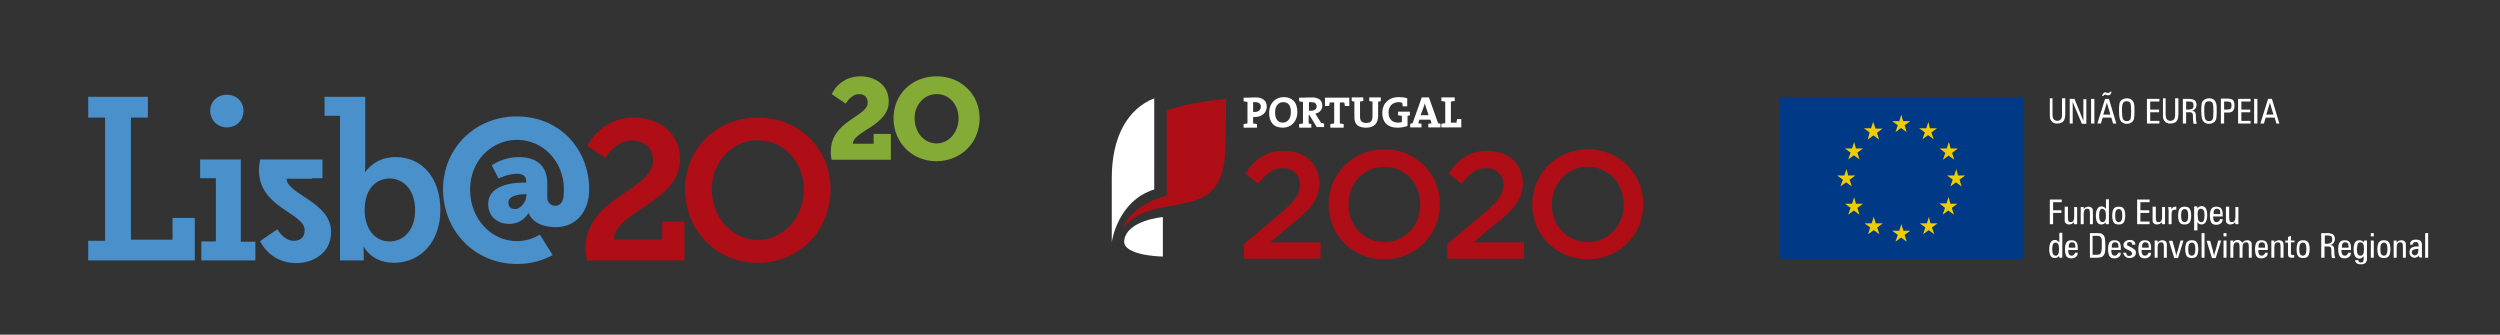
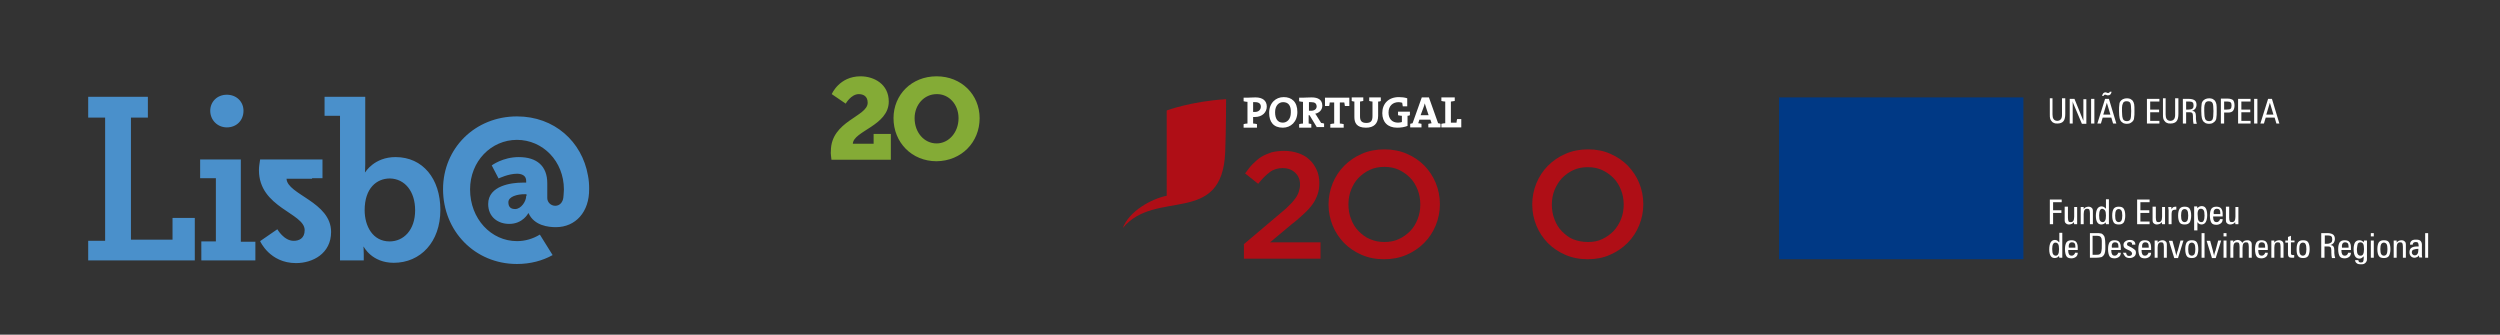
<svg xmlns="http://www.w3.org/2000/svg" version="1.1" id="Layer_1" x="0px" y="0px" viewBox="0 0 841.9 112.7" style="enable-background:new 0 0 841.9 112.7;" xml:space="preserve">
  <rect x="0" y="0" width="841.9" height="112.7" fill="#333333" stroke="none" />
  <style type="text/css">
	.st0{fill:#AF0E16;}
	.st1{fill:#84AB36;}
	.st2{fill:#4A90CB;}
	.st3{fill:#003985;}
	.st4{fill:#F0CD00;}
	.st5{fill:#FFFFFF;}
</style>
  <g>
-     <path class="st0" d="M279.7,63.7c0-13.5-10.5-24.1-24.5-24.1c-14,0-24.5,10.6-24.5,24.1c0,13.9,10.5,24.8,24.5,24.8   C269.2,88.5,279.7,77.6,279.7,63.7 M270.7,63.7c0,9.7-7,17.1-15.5,17.1c-8.5,0-15.5-7.4-15.5-17.1c0-9.3,7-16.5,15.5-16.5   C263.7,47.2,270.7,54.4,270.7,63.7 M229,53.6c0-8.9-7.1-14-15.5-14c-11.3,0-15.7,9.5-15.7,9.5l6,4.1c0,0,3.4-5.9,8.9-5.9   c4,0,7.2,2.3,7.2,6.7c0,10.2-22.7,12.5-22.7,29.5c0,1.3,0.2,2.7,0.5,4.2h32.8v-13h-7.5v6h-16.3C207,71,229,68.2,229,53.6" />
    <path class="st1" d="M329.9,39.8c0-7.9-6.1-14.1-14.5-14.1c-8.4,0-14.5,6.2-14.5,14.1c0,8.1,6.1,14.5,14.5,14.5   C323.8,54.2,329.9,47.9,329.9,39.8 M322.8,39.8c0,4.8-3.3,8.5-7.4,8.5c-4.1,0-7.4-3.6-7.4-8.5c0-4.6,3.3-8.1,7.4-8.1   C319.5,31.6,322.8,35.1,322.8,39.8 M280,53.8H300v-8.7h-5.8v3.3h-7c0.2-4.3,12.1-6.1,12.1-14.2c0-5.9-5-8.5-9.5-8.5   c-7.2,0-9.7,6-9.7,6l4.7,3.2c0,0,1.8-3.2,4.4-3.2c1.4,0,3,0.6,3,2.9c0,4.7-12.4,6.1-12.4,16.3C279.7,51.7,279.9,52.7,280,53.8" />
    <path class="st2" d="M198.4,63.6c0-1.6-0.1-3-0.4-4.5c-2-11.4-11.3-19.9-23.9-19.9c-14.2,0-24.9,10.8-24.9,24.5   c0,14.1,10.7,25.2,24.9,25.2c4.5,0,8.6-1.1,12-3l-4.3-6.9c-2.3,1.4-4.9,2.2-7.7,2.2c-8.7,0-15.8-7.5-15.8-17.4   c0-9.5,7.1-16.7,15.8-16.7c8.7,0,15.8,7.2,15.8,16.7c0,1-0.2,2.8-0.2,2.8c-0.2,1.5-1.2,2.7-2.7,2.7c-1.5,0-2.7-1.2-2.7-2.6v-5   c0-5.7-3.4-8.8-9.6-8.8c-5.4,0-9.1,2.8-9.1,2.8l2.3,4.4c0,0,3.3-1.6,6.2-1.6c1.6,0,3.1,0.6,3.1,2.4v0.6h-1.3   c-3.4,0-11.5,0.9-11.5,7.2c0,4.4,3.3,6.7,7.1,6.7c4.6,0,6.4-3.6,6.4-3.6h0.1c0,0,0,0,0,0c1.9,4.2,6.7,4.7,9.2,4.7   C193.8,76.5,198.5,71.4,198.4,63.6 M177.2,66c0,1.9-1.8,4.4-3.7,4.4c-1.6,0-2.3-0.8-2.3-2.3c0-1.9,3-2.7,5.4-2.7h0.7V66z    M148.3,70.7c0-10.5-5.9-17.8-15.1-17.8C126,52.9,123,58,123,58h-0.1c0,0,0.1-1.2,0.1-2.9V32.6h-13.7V39h5.2v48.7h8v-2.1   c0-1.3-0.1-2.5-0.1-2.5h0.1c0,0,2.7,5.4,10.1,5.4C141.6,88.5,148.3,81.5,148.3,70.7 M139.8,70.8c0,6.7-3.9,10.5-8.6,10.5   c-5.7,0-8.4-5.2-8.4-10.5c0-7.5,4.1-10.7,8.5-10.7C136.3,60.2,139.8,64.4,139.8,70.8 M105.1,60h3.5v-6.3h-21   c-0.2,1.3-0.4,2.4-0.4,3.6c0,12.7,15.4,14.4,15.4,20.2c0,2.8-1.9,3.6-3.7,3.6c-3.3,0-5.5-3.9-5.5-3.9l-5.8,4c0,0,3.2,7.4,12.1,7.4   c5.6,0,11.8-3.2,11.8-10.5c0-10.1-14.8-12.6-15-17.9H105.1z M67.7,87.7H86v-6.3h-4.9V53.7H67.4V60h5.3v21.3h-4.9V87.7z M82,37.3   c0-3.1-2.4-5.4-5.6-5.4c-3.3,0-5.6,2.4-5.6,5.4c0,3.1,2.4,5.6,5.6,5.6C79.7,42.9,82,40.5,82,37.3 M29.7,87.7h35.9V73.4h-7.5v7.3   h-14V39.6h5.7v-7H29.7v7h5.7v41.5h-5.7V87.7z" />
    <rect x="599.1" y="32.8" class="st3" width="82.3" height="54.5" />
-     <path class="st4" d="M640.9,40.8h2.4l-1.9,1.4l0.7,2.3l-1.9-1.4l-1.9,1.4l0.8-2.3l-1.9-1.4h2.4l0.7-2.2L640.9,40.8z M640.3,75.5   l-0.7,2.2h-2.4l1.9,1.4l-0.8,2.3l1.9-1.4l1.9,1.4l-0.7-2.3l1.9-1.4H641L640.3,75.5z M650.1,75.2h2.4l-1.9,1.4l0.8,2.3l-1.9-1.4   l-1.9,1.4l0.8-2.3l-1.9-1.4h2.4l0.7-2.2L650.1,75.2z M649.4,41l-0.7,2.2h-2.4l1.9,1.4l-0.8,2.3l1.9-1.4l1.9,1.4l-0.8-2.3l1.9-1.4   h-2.4L649.4,41z M656.9,50h2.4l-1.9,1.5l0.7,2.3l-1.9-1.4l-1.9,1.4l0.8-2.3l-1.9-1.5h2.4l0.7-2.2L656.9,50z M656.2,66.3l-0.7,2.2   h-2.4L655,70l-0.8,2.3l1.9-1.4l1.9,1.4l-0.7-2.3l1.9-1.4h-2.4L656.2,66.3z M659.4,59.1h2.4l-1.9,1.4l0.7,2.3l-1.9-1.4l-1.9,1.4   l0.8-2.3l-1.9-1.4h2.4l0.7-2.2L659.4,59.1z M630.8,41l-0.7,2.2h-2.4l1.9,1.4L629,47l1.9-1.4l1.9,1.4l-0.7-2.3l1.9-1.4h-2.4   L630.8,41z M625,50h2.4l-1.9,1.4l0.7,2.3l-1.9-1.4l-1.9,1.4l0.8-2.3l-1.9-1.4h2.4l0.7-2.2L625,50z M621.8,56.9l-0.7,2.2h-2.4   l1.9,1.4l-0.8,2.3l1.9-1.4l1.9,1.4l-0.7-2.3l1.9-1.4h-2.4L621.8,56.9z M625,68.6h2.4l-1.9,1.4l0.7,2.3l-1.9-1.4l-1.9,1.4l0.8-2.3   l-1.9-1.4h2.4l0.7-2.2L625,68.6z M631,73l-0.7,2.2h-2.4l1.9,1.4l-0.7,2.3l1.9-1.4l1.9,1.4l-0.7-2.3l1.9-1.4h-2.4L631,73z" />
    <path class="st0" d="M418.8,82.3l12.3-10.4c1.2-1,2.3-1.9,3.1-2.8c0.9-0.8,1.5-1.6,2.1-2.4c0.5-0.7,0.9-1.5,1.1-2.2   c0.2-0.7,0.4-1.5,0.4-2.3c0-1.8-0.6-3.1-1.7-4.1c-1.1-1-2.5-1.5-4.1-1.5s-3.1,0.4-4.3,1.3c-1.2,0.9-2.6,2.2-4,4l-4.4-3.5   c0.9-1.2,1.7-2.3,2.6-3.2c0.9-0.9,1.8-1.7,2.9-2.4c1-0.6,2.2-1.1,3.4-1.5c1.2-0.3,2.7-0.5,4.3-0.5c1.7,0,3.3,0.3,4.8,0.8   c1.4,0.5,2.7,1.2,3.7,2.2c1,0.9,1.8,2.1,2.4,3.4c0.6,1.3,0.9,2.8,0.9,4.4v0.1c0,1.4-0.2,2.7-0.6,3.8c-0.4,1.1-0.9,2.2-1.7,3.3   c-0.8,1.1-1.7,2.1-2.9,3.2c-1.2,1.1-2.5,2.3-4.1,3.5l-7.3,6.1h17v5.5h-25.8V82.3z" />
    <path class="st0" d="M466.2,81.5c1.8,0,3.4-0.3,4.9-1c1.5-0.7,2.7-1.6,3.8-2.7c1.1-1.1,1.9-2.5,2.5-4c0.6-1.5,0.9-3.2,0.9-4.9v-0.1   c0-1.7-0.3-3.4-0.9-4.9c-0.6-1.5-1.4-2.9-2.5-4c-1.1-1.1-2.3-2-3.8-2.7c-1.5-0.7-3.1-1-4.9-1c-1.8,0-3.4,0.3-4.9,1   c-1.5,0.7-2.7,1.6-3.8,2.7c-1.1,1.1-1.9,2.5-2.5,4c-0.6,1.5-0.9,3.2-0.9,4.9v0.1c0,1.7,0.3,3.4,0.9,4.9c0.6,1.6,1.4,2.9,2.5,4   c1.1,1.1,2.3,2.1,3.8,2.7C462.9,81.2,464.5,81.5,466.2,81.5 M466.1,87.3c-2.8,0-5.3-0.5-7.6-1.5c-2.3-1-4.2-2.3-5.9-4   c-1.6-1.7-2.9-3.6-3.8-5.8c-0.9-2.2-1.4-4.6-1.4-7.1v-0.1c0-2.5,0.5-4.9,1.4-7.1c0.9-2.2,2.2-4.2,3.9-5.9c1.7-1.7,3.6-3,5.9-4   c2.3-1,4.8-1.5,7.6-1.5c2.8,0,5.3,0.5,7.6,1.5c2.3,1,4.2,2.3,5.9,4c1.6,1.7,2.9,3.6,3.8,5.8c0.9,2.2,1.4,4.6,1.4,7.1v0.1   c0,2.5-0.5,4.9-1.4,7.1c-0.9,2.2-2.2,4.2-3.9,5.9c-1.7,1.7-3.6,3-5.9,4C471.4,86.8,468.9,87.3,466.1,87.3" />
-     <path class="st0" d="M487.3,82.3l12.3-10.4c1.2-1,2.3-1.9,3.1-2.8c0.9-0.8,1.5-1.6,2.1-2.4c0.5-0.7,0.9-1.5,1.1-2.2   c0.2-0.7,0.4-1.5,0.4-2.3c0-1.8-0.6-3.1-1.7-4.1c-1.1-1-2.5-1.5-4.1-1.5c-1.6,0-3.1,0.4-4.3,1.3c-1.2,0.9-2.6,2.2-4,4l-4.4-3.5   c0.9-1.2,1.7-2.3,2.6-3.2c0.9-0.9,1.8-1.7,2.9-2.4c1-0.6,2.2-1.1,3.4-1.5c1.2-0.3,2.7-0.5,4.3-0.5c1.7,0,3.3,0.3,4.8,0.8   c1.4,0.5,2.7,1.2,3.7,2.2c1,0.9,1.8,2.1,2.4,3.4c0.6,1.3,0.9,2.8,0.9,4.4v0.1c0,1.4-0.2,2.7-0.6,3.8c-0.4,1.1-0.9,2.2-1.7,3.3   c-0.8,1.1-1.7,2.1-2.9,3.2c-1.2,1.1-2.5,2.3-4.1,3.5l-7.3,6.1h17v5.5h-25.8V82.3z" />
-     <path class="st0" d="M534.8,81.5c1.8,0,3.4-0.3,4.8-1c1.5-0.7,2.7-1.6,3.8-2.7c1-1.1,1.9-2.5,2.5-4c0.6-1.5,0.9-3.2,0.9-4.9v-0.1   c0-1.7-0.3-3.4-0.9-4.9c-0.6-1.5-1.4-2.9-2.5-4c-1.1-1.1-2.3-2-3.8-2.7c-1.5-0.7-3.1-1-4.9-1c-1.8,0-3.4,0.3-4.9,1   c-1.5,0.7-2.7,1.6-3.8,2.7c-1,1.1-1.9,2.5-2.5,4c-0.6,1.5-0.9,3.2-0.9,4.9v0.1c0,1.7,0.3,3.4,0.9,4.9c0.6,1.6,1.4,2.9,2.5,4   c1.1,1.1,2.3,2.1,3.8,2.7C531.4,81.2,533,81.5,534.8,81.5 M534.7,87.3c-2.8,0-5.3-0.5-7.6-1.5c-2.3-1-4.2-2.3-5.9-4   c-1.6-1.7-2.9-3.6-3.8-5.8c-0.9-2.2-1.4-4.6-1.4-7.1v-0.1c0-2.5,0.5-4.9,1.4-7.1c0.9-2.2,2.2-4.2,3.9-5.9c1.7-1.7,3.6-3,5.9-4   c2.3-1,4.8-1.5,7.6-1.5c2.8,0,5.3,0.5,7.5,1.5c2.3,1,4.2,2.3,5.9,4c1.6,1.7,2.9,3.6,3.8,5.8c0.9,2.2,1.4,4.6,1.4,7.1v0.1   c0,2.5-0.5,4.9-1.4,7.1c-0.9,2.2-2.2,4.2-3.9,5.9c-1.7,1.7-3.6,3-5.9,4C540,86.8,537.4,87.3,534.7,87.3" />
+     <path class="st0" d="M534.8,81.5c1.8,0,3.4-0.3,4.8-1c1.5-0.7,2.7-1.6,3.8-2.7c1-1.1,1.9-2.5,2.5-4c0.6-1.5,0.9-3.2,0.9-4.9c0-1.7-0.3-3.4-0.9-4.9c-0.6-1.5-1.4-2.9-2.5-4c-1.1-1.1-2.3-2-3.8-2.7c-1.5-0.7-3.1-1-4.9-1c-1.8,0-3.4,0.3-4.9,1   c-1.5,0.7-2.7,1.6-3.8,2.7c-1,1.1-1.9,2.5-2.5,4c-0.6,1.5-0.9,3.2-0.9,4.9v0.1c0,1.7,0.3,3.4,0.9,4.9c0.6,1.6,1.4,2.9,2.5,4   c1.1,1.1,2.3,2.1,3.8,2.7C531.4,81.2,533,81.5,534.8,81.5 M534.7,87.3c-2.8,0-5.3-0.5-7.6-1.5c-2.3-1-4.2-2.3-5.9-4   c-1.6-1.7-2.9-3.6-3.8-5.8c-0.9-2.2-1.4-4.6-1.4-7.1v-0.1c0-2.5,0.5-4.9,1.4-7.1c0.9-2.2,2.2-4.2,3.9-5.9c1.7-1.7,3.6-3,5.9-4   c2.3-1,4.8-1.5,7.6-1.5c2.8,0,5.3,0.5,7.5,1.5c2.3,1,4.2,2.3,5.9,4c1.6,1.7,2.9,3.6,3.8,5.8c0.9,2.2,1.4,4.6,1.4,7.1v0.1   c0,2.5-0.5,4.9-1.4,7.1c-0.9,2.2-2.2,4.2-3.9,5.9c-1.7,1.7-3.6,3-5.9,4C540,86.8,537.4,87.3,534.7,87.3" />
    <path class="st5" d="M485.4,42.9v-1.2c0.4-0.1,0.8-0.2,1.3-0.2v-7.3c-0.4,0-0.9-0.1-1.3-0.2v-1.2h4.5v1.2c-0.4,0.1-0.8,0.1-1.3,0.2   v7.1h1.9c0-0.4,0.1-0.8,0.2-1.2h1.4v2.8H485.4z M480.3,36.4c-0.2-0.6-0.3-1-0.5-1.6h0c-0.1,0.5-0.3,1.1-0.5,1.6l-0.9,2.4h2.7   L480.3,36.4z M481,42.9v-1.2c0.3-0.1,0.7-0.1,1.1-0.2l-0.4-1.2H478l-0.4,1.2c0.3,0,0.7,0.1,1.1,0.2v1.2h-3.8v-1.2   c0.2-0.1,0.5-0.1,0.8-0.2l3.1-8.7h2.4l3.1,8.7c0.3,0,0.6,0.1,0.8,0.2v1.2H481z M474,39v3.4c-1,0.4-2.2,0.6-3.5,0.6   c-3.2,0-5-1.9-5-4.9c0-3.2,2.1-5.4,5.6-5.4c0.9,0,1.9,0.1,2.8,0.4v2.7h-1.5c-0.1-0.4-0.1-0.8-0.2-1.2c-0.4-0.1-0.8-0.2-1.2-0.2   c-1.9,0-3.4,1.2-3.4,3.5c0,2.1,1.2,3.4,3.2,3.4c0.5,0,0.9-0.1,1.3-0.2V39c-0.4,0-0.9-0.1-1.3-0.2v-1.2h4v1.2   C474.6,38.9,474.3,39,474,39 M464.1,34.2V39c0,2.7-1.5,4-4.1,4c-3.2,0-3.9-1.7-3.9-3.6v-5.2c-0.3,0-0.7-0.1-0.9-0.2v-1.2h3.9v1.2   c-0.3,0.1-0.7,0.1-1.1,0.2v5c0,1.3,0.4,2.2,2.1,2.2c1.5,0,2.1-0.6,2.1-2.3v-4.9c-0.4,0-0.7-0.1-1.1-0.2v-1.2h3.9v1.2   C464.7,34.2,464.4,34.2,464.1,34.2 M452.9,35.7c-0.1-0.5-0.1-0.9-0.2-1.2h-1.5v7.1c0.4,0,0.9,0.1,1.3,0.2v1.2H448v-1.2   c0.4-0.1,0.8-0.2,1.3-0.2v-7.1h-1.5c0,0.4-0.1,0.8-0.2,1.2h-1.4v-2.8h8.2v2.8H452.9z M441.5,34.4c-0.3,0-0.5,0-0.7,0v2.9   c0.1,0,0.4,0,0.7,0c1.2,0,1.9-0.6,1.9-1.5C443.3,34.8,442.8,34.4,441.5,34.4 M443.5,42.9l-2.5-4.1h-0.3v2.8c0.3,0,0.6,0.1,0.9,0.2   v1.2h-4.1v-1.2c0.4-0.1,0.8-0.2,1.3-0.2v-7.3c-0.4,0-0.9-0.1-1.3-0.2v-1.2h1.2c0.4,0,1.8-0.1,3-0.1c2.2,0,3.6,0.8,3.6,2.8   c0,1.4-1,2.4-2.4,2.7c0.2,0.2,0.4,0.5,0.5,0.7l1.5,2.4c0.3,0,0.6,0.1,1,0.2v1.2H443.5z M432.1,34.4c-1.4,0-2.7,1.1-2.7,3.4   c0,2.1,0.8,3.5,2.6,3.5c1.3,0,2.7-1,2.7-3.4C434.8,35.6,433.9,34.4,432.1,34.4 M432,43c-3.1,0-4.6-1.9-4.6-5c0-3.3,2.2-5.3,4.9-5.3   c2.7,0,4.6,1.6,4.6,5C436.9,41,434.7,43,432,43 M422.7,34.4c-0.2,0-0.4,0-0.7,0v3.3c0.2,0,0.4,0,0.6,0c1.2,0,2-0.7,2-1.8   C424.6,35,424,34.4,422.7,34.4 M422.6,39.4c-0.2,0-0.4,0-0.6,0v2.2c0.4,0,0.9,0.1,1.3,0.2v1.2h-4.5v-1.2c0.4-0.1,0.8-0.2,1.3-0.2   v-7.3c-0.4,0-0.9-0.1-1.3-0.2v-1.2h1.2c0.5,0,1.8-0.1,2.8-0.1c2.4,0,3.8,1.1,3.8,3.1C426.6,37.8,425.1,39.4,422.6,39.4" />
-     <path class="st5" d="M388.7,33.1c-8.8,3.5-14.3,12.7-14.3,26.9v21.6c0,0,1.8-13.9,14.3-17.8V33.1z" />
    <path class="st0" d="M393,65.9c-5.1,1-12.7,5.1-14.9,10.9c11-13.4,33.5-0.4,34.5-25.6c0.3-8,0.3-17.8,0.3-17.8   c-11.7,0.7-20,3.8-20,3.8V65.9z" />
-     <path class="st5" d="M391.6,73.1c0,0-12,1-13,7.8c-0.8,5.3,13,5.5,13,5.5V73.1z" />
    <path class="st5" d="M692.8,81c-0.2-0.1-0.5-0.2-0.8-0.2c-0.6,0-1.1,0.3-1.4,0.8c-0.3,0.5-0.5,1.3-0.5,2.4c0,1,0.2,1.8,0.5,2.2   c0.3,0.5,0.8,0.7,1.4,0.7c0.3,0,0.5-0.1,0.8-0.2c0.2-0.1,0.4-0.3,0.6-0.5l0.1,0.6h1c0-0.1,0-0.2,0-0.4c0-0.1,0-0.4,0-0.7v-7.3h-1   v3.2C693.2,81.4,693,81.2,692.8,81 M693.1,82.2c0.2,0.3,0.3,0.9,0.3,1.7c0,0.8-0.1,1.4-0.3,1.7c-0.2,0.4-0.5,0.5-0.8,0.5   c-0.4,0-0.7-0.2-0.9-0.5c-0.2-0.3-0.3-0.9-0.3-1.8c0-0.7,0.1-1.3,0.3-1.6c0.2-0.4,0.5-0.5,0.8-0.5   C692.6,81.7,692.9,81.9,693.1,82.2 M696.9,82c0.2-0.3,0.5-0.4,0.9-0.4c0.4,0,0.6,0.1,0.8,0.3c0.2,0.2,0.3,0.6,0.3,1v0.5h-2.2   C696.6,82.7,696.7,82.3,696.9,82 M698.8,85c0,0.4-0.2,0.6-0.4,0.8c-0.2,0.2-0.4,0.3-0.7,0.3c-0.4,0-0.7-0.1-0.9-0.4   c-0.2-0.3-0.3-0.7-0.3-1.2v-0.3h3.2v-0.9c0-0.8-0.2-1.4-0.5-1.8c-0.3-0.4-0.9-0.6-1.6-0.6c-0.8,0-1.3,0.2-1.7,0.7   c-0.3,0.5-0.5,1.2-0.5,2.3c0,1.1,0.2,1.9,0.5,2.4c0.3,0.5,0.9,0.7,1.7,0.7c0.6,0,1.1-0.2,1.5-0.5c0.4-0.3,0.6-0.8,0.6-1.4H698.8z    M705.8,86.8c0.8,0,1.4-0.1,1.8-0.2c0.4-0.1,0.6-0.4,0.9-0.7c0.2-0.3,0.3-0.6,0.4-1.1c0.1-0.4,0.1-1.1,0.1-2.1   c0-1.3-0.1-2.1-0.2-2.6c-0.1-0.5-0.3-0.8-0.6-1.1c-0.2-0.2-0.5-0.4-0.8-0.4c-0.3-0.1-0.8-0.1-1.6-0.1h-2v8.3H705.8z M704.9,79.4   h1.2c0.5,0,0.9,0.1,1.1,0.2c0.2,0.1,0.4,0.4,0.5,0.7c0,0.1,0.1,0.4,0.1,0.8c0,0.4,0,0.9,0,1.5c0,0.8,0,1.4-0.1,1.8   c-0.1,0.4-0.1,0.7-0.3,0.9c-0.1,0.2-0.3,0.3-0.5,0.4c-0.2,0.1-0.5,0.1-1,0.1h-1.2V79.4z M711.4,82c0.2-0.3,0.5-0.4,0.9-0.4   c0.4,0,0.6,0.1,0.8,0.3s0.3,0.6,0.3,1v0.5h-2.2C711.1,82.7,711.2,82.3,711.4,82 M713.3,85c0,0.4-0.2,0.6-0.4,0.8   c-0.2,0.2-0.4,0.3-0.7,0.3c-0.4,0-0.7-0.1-0.9-0.4c-0.2-0.3-0.3-0.7-0.3-1.2v-0.3h3.2v-0.9c0-0.8-0.2-1.4-0.5-1.8   c-0.3-0.4-0.9-0.6-1.6-0.6c-0.8,0-1.3,0.2-1.7,0.7c-0.3,0.5-0.5,1.2-0.5,2.3c0,1.1,0.2,1.9,0.5,2.4c0.3,0.5,0.9,0.7,1.7,0.7   c0.6,0,1.1-0.2,1.5-0.5c0.4-0.3,0.6-0.8,0.6-1.4H713.3z M715.7,86.4c0.3,0.3,0.8,0.5,1.5,0.5c0.6,0,1.1-0.2,1.5-0.5   c0.4-0.3,0.6-0.8,0.6-1.3c0-0.4-0.1-0.7-0.3-0.9c-0.2-0.2-0.6-0.5-1.1-0.8l-1-0.5c-0.2-0.1-0.4-0.2-0.5-0.3   c-0.1-0.1-0.1-0.2-0.1-0.4c0-0.2,0.1-0.4,0.2-0.5c0.2-0.1,0.4-0.2,0.6-0.2c0.3,0,0.5,0.1,0.7,0.2c0.2,0.2,0.2,0.4,0.2,0.7h1.1v-0.1   c0-0.5-0.2-0.9-0.5-1.1c-0.3-0.3-0.8-0.4-1.4-0.4c-0.6,0-1.1,0.2-1.5,0.5c-0.4,0.3-0.6,0.7-0.6,1.2c0,0.3,0.1,0.6,0.2,0.8   c0.2,0.2,0.4,0.4,0.8,0.6l1.1,0.5c0.3,0.2,0.5,0.3,0.6,0.5c0.1,0.1,0.2,0.3,0.2,0.5c0,0.2-0.1,0.4-0.3,0.6   c-0.2,0.1-0.4,0.2-0.7,0.2c-0.3,0-0.6-0.1-0.7-0.3c-0.2-0.2-0.3-0.5-0.3-0.8h-1.1C715.2,85.7,715.4,86.1,715.7,86.4 M721.6,82   c0.2-0.3,0.5-0.4,0.9-0.4c0.4,0,0.6,0.1,0.8,0.3c0.2,0.2,0.3,0.6,0.3,1v0.5h-2.2C721.3,82.7,721.4,82.3,721.6,82 M723.5,85   c0,0.4-0.2,0.6-0.4,0.8c-0.2,0.2-0.4,0.3-0.7,0.3c-0.4,0-0.7-0.1-0.9-0.4c-0.2-0.3-0.3-0.7-0.3-1.2v-0.3h3.2v-0.9   c0-0.8-0.2-1.4-0.5-1.8c-0.3-0.4-0.9-0.6-1.6-0.6c-0.8,0-1.3,0.2-1.7,0.7c-0.3,0.5-0.5,1.2-0.5,2.3c0,1.1,0.2,1.9,0.5,2.4   c0.3,0.5,0.9,0.7,1.7,0.7c0.6,0,1.1-0.2,1.5-0.5c0.4-0.3,0.6-0.8,0.6-1.4H723.5z M729.7,86.8v-4.4c0-0.5-0.1-0.9-0.4-1.1   c-0.3-0.3-0.7-0.4-1.1-0.4c-0.3,0-0.6,0.1-0.9,0.2c-0.2,0.1-0.5,0.3-0.7,0.6l0-0.7h-1c0,0.2,0,0.4,0,0.5c0,0.2,0,0.3,0,0.4v4.9h1   v-3.4c0-0.6,0.1-1.1,0.3-1.4c0.2-0.3,0.5-0.4,0.9-0.4c0.4,0,0.6,0.1,0.7,0.3c0.1,0.2,0.2,0.6,0.2,1.2v3.7H729.7z M733.5,86.8   l1.8-5.8h-1l-0.9,3.4c0,0,0,0.1-0.1,0.2c-0.2,0.5-0.3,1.1-0.4,1.6c0-0.3-0.1-0.6-0.2-0.9c-0.1-0.3-0.1-0.6-0.2-0.9l-0.9-3.3h-1.2   l1.8,5.8H733.5z M736.4,86.2c0.3,0.5,0.9,0.7,1.7,0.7c0.8,0,1.3-0.2,1.7-0.7c0.3-0.5,0.5-1.3,0.5-2.3c0-1.1-0.2-1.8-0.5-2.3   c-0.3-0.5-0.9-0.7-1.7-0.7c-0.8,0-1.3,0.2-1.7,0.7c-0.3,0.5-0.5,1.2-0.5,2.3C735.9,85,736.1,85.7,736.4,86.2 M739,82.2   c0.2,0.3,0.3,0.9,0.3,1.7c0,0.8-0.1,1.3-0.3,1.7c-0.2,0.3-0.5,0.5-0.9,0.5c-0.4,0-0.7-0.2-0.9-0.5c-0.2-0.3-0.3-0.9-0.3-1.7   c0-0.8,0.1-1.3,0.3-1.7c0.2-0.3,0.5-0.5,0.9-0.5C738.5,81.7,738.8,81.9,739,82.2 M742.4,78.5h-1v8.3h1V78.5z M746.2,86.8L748,81h-1   l-0.9,3.4c0,0,0,0.1-0.1,0.2c-0.2,0.5-0.3,1.1-0.4,1.6c0-0.3-0.1-0.6-0.2-0.9c-0.1-0.3-0.1-0.6-0.2-0.9l-0.9-3.3h-1.2l1.8,5.8   H746.2z M749.8,78.5h-1v1.1h1V78.5z M749.8,81h-1v5.8h1V81z M752.1,81h-1c0,0.2,0,0.4,0,0.5c0,0.2,0,0.3,0,0.4v4.9h1v-3.4   c0-0.6,0.1-1.1,0.3-1.4c0.2-0.3,0.5-0.4,0.9-0.4c0.4,0,0.6,0.1,0.7,0.3c0.1,0.2,0.2,0.6,0.2,1.2v3.7h1v-3.4c0-0.6,0.1-1.1,0.3-1.4   c0.2-0.3,0.5-0.4,0.9-0.4c0.4,0,0.6,0.1,0.7,0.3c0.1,0.2,0.2,0.6,0.2,1.2v3.7h1v-4.4c0-0.5-0.1-0.9-0.4-1.1   c-0.3-0.3-0.6-0.4-1.1-0.4c-0.4,0-0.7,0.1-1,0.2c-0.3,0.2-0.5,0.4-0.7,0.7c-0.1-0.3-0.3-0.5-0.6-0.7c-0.3-0.2-0.6-0.3-0.9-0.3   c-0.3,0-0.6,0.1-0.9,0.2c-0.2,0.1-0.5,0.3-0.7,0.6L752.1,81z M760.8,82c0.2-0.3,0.5-0.4,0.9-0.4c0.4,0,0.6,0.1,0.8,0.3   c0.2,0.2,0.3,0.6,0.3,1v0.5h-2.2C760.5,82.7,760.6,82.3,760.8,82 M762.8,85c0,0.4-0.2,0.6-0.4,0.8c-0.2,0.2-0.4,0.3-0.7,0.3   c-0.4,0-0.7-0.1-0.9-0.4c-0.2-0.3-0.3-0.7-0.3-1.2v-0.3h3.2v-0.9c0-0.8-0.2-1.4-0.5-1.8c-0.3-0.4-0.9-0.6-1.6-0.6   c-0.8,0-1.3,0.2-1.7,0.7c-0.3,0.5-0.5,1.2-0.5,2.3c0,1.1,0.2,1.9,0.5,2.4c0.3,0.5,0.9,0.7,1.7,0.7c0.6,0,1.1-0.2,1.5-0.5   c0.4-0.3,0.6-0.8,0.6-1.4H762.8z M769,86.8v-4.4c0-0.5-0.1-0.9-0.4-1.1c-0.3-0.3-0.7-0.4-1.1-0.4c-0.3,0-0.6,0.1-0.9,0.2   c-0.2,0.1-0.5,0.3-0.7,0.6l0-0.7h-1c0,0.2,0,0.4,0,0.5c0,0.2,0,0.3,0,0.4v4.9h1v-3.4c0-0.6,0.1-1.1,0.3-1.4   c0.2-0.3,0.5-0.4,0.9-0.4c0.4,0,0.6,0.1,0.7,0.3c0.1,0.2,0.2,0.6,0.2,1.2v3.7H769z M770.5,79.8V81h-0.9v0.7h0.9v3.8   c0,0.5,0.1,0.8,0.3,1c0.2,0.2,0.5,0.3,1,0.3c0.1,0,0.2,0,0.4,0c0.1,0,0.3,0,0.4-0.1l0-0.8h0c-0.2,0-0.4,0-0.5,0   c-0.3,0-0.4-0.1-0.5-0.2c-0.1-0.1-0.1-0.3-0.1-0.6v-3.5h1.2V81h-1.2v-1.6L770.5,79.8z M773.9,86.2c0.3,0.5,0.9,0.7,1.7,0.7   c0.8,0,1.3-0.2,1.7-0.7c0.3-0.5,0.5-1.3,0.5-2.3c0-1.1-0.2-1.8-0.5-2.3c-0.3-0.5-0.9-0.7-1.7-0.7c-0.8,0-1.3,0.2-1.7,0.7   c-0.3,0.5-0.5,1.2-0.5,2.3C773.4,85,773.5,85.7,773.9,86.2 M776.4,82.2c0.2,0.3,0.3,0.9,0.3,1.7c0,0.8-0.1,1.3-0.3,1.7   c-0.2,0.3-0.5,0.5-0.9,0.5c-0.4,0-0.7-0.2-0.9-0.5c-0.2-0.3-0.3-0.9-0.3-1.7c0-0.8,0.1-1.3,0.3-1.7c0.2-0.3,0.5-0.5,0.9-0.5   C776,81.7,776.3,81.9,776.4,82.2 M782.9,79.3h1.2c0.4,0,0.8,0.1,1,0.3c0.2,0.2,0.3,0.5,0.3,1c0,0.5-0.1,0.9-0.4,1.1   c-0.3,0.2-0.7,0.4-1.3,0.4h-0.8V79.3z M781.7,78.5v8.3h1.1V83h1.3c0.4,0,0.6,0.1,0.8,0.3c0.1,0.2,0.2,0.5,0.2,1c0,0.2,0,0.4,0,0.7   c0,0.9,0.1,1.5,0.2,1.9h1.1c-0.1-0.3-0.1-0.5-0.2-0.8c0-0.3-0.1-0.6-0.1-0.9c0-0.1,0-0.2,0-0.4c0-0.2,0-0.3,0-0.5   c0-0.6-0.1-1-0.3-1.3c-0.2-0.3-0.5-0.4-1-0.5c0.5-0.1,0.8-0.4,1.1-0.7c0.2-0.3,0.4-0.8,0.4-1.3c0-0.7-0.2-1.2-0.6-1.5   c-0.4-0.3-1.1-0.5-1.9-0.5H781.7z M788.9,82c0.2-0.3,0.5-0.4,0.9-0.4c0.3,0,0.6,0.1,0.8,0.3c0.2,0.2,0.3,0.6,0.3,1v0.5h-2.2   C788.6,82.7,788.7,82.3,788.9,82 M790.8,85c-0.1,0.4-0.2,0.6-0.4,0.8c-0.2,0.2-0.4,0.3-0.7,0.3c-0.4,0-0.7-0.1-0.9-0.4   c-0.2-0.3-0.3-0.7-0.3-1.2v-0.3h3.2v-0.9c0-0.8-0.2-1.4-0.5-1.8c-0.3-0.4-0.9-0.6-1.6-0.6c-0.8,0-1.3,0.2-1.7,0.7   c-0.3,0.5-0.5,1.2-0.5,2.3c0,1.1,0.2,1.9,0.5,2.4c0.3,0.5,0.9,0.7,1.7,0.7c0.6,0,1.1-0.2,1.5-0.5c0.4-0.3,0.6-0.8,0.6-1.4H790.8z    M794,82.1c0.2-0.3,0.5-0.5,0.9-0.5c0.4,0,0.7,0.2,0.9,0.5s0.3,0.9,0.3,1.8c0,0.8-0.1,1.3-0.3,1.7c-0.2,0.4-0.5,0.5-0.9,0.5   c-0.4,0-0.7-0.2-0.9-0.5c-0.2-0.3-0.3-0.9-0.3-1.7C793.8,83,793.9,82.4,794,82.1 M793.6,88.6c0.3,0.3,0.8,0.4,1.4,0.4   c0.4,0,0.8,0,1-0.1c0.3-0.1,0.5-0.3,0.7-0.5c0.1-0.1,0.2-0.3,0.3-0.5c0.1-0.2,0.1-0.5,0.1-0.8V82c0-0.2,0-0.4,0-0.6   c0-0.2,0-0.3,0-0.4h-1l-0.1,0.6c-0.2-0.2-0.4-0.4-0.6-0.5c-0.2-0.1-0.5-0.2-0.8-0.2c-0.7,0-1.1,0.2-1.5,0.7   c-0.3,0.5-0.5,1.2-0.5,2.3c0,1.1,0.2,1.9,0.5,2.4c0.3,0.5,0.8,0.8,1.5,0.8c0.3,0,0.5-0.1,0.7-0.2c0.2-0.1,0.4-0.3,0.7-0.6V87   c0,0.5-0.1,0.9-0.2,1.1c-0.1,0.2-0.4,0.3-0.8,0.3c-0.2,0-0.4-0.1-0.6-0.2c-0.1-0.2-0.2-0.4-0.2-0.6h-1.1   C793.1,88,793.3,88.4,793.6,88.6 M799.4,78.5h-1v1.1h1V78.5z M799.4,81h-1v5.8h1V81z M801.1,86.2c0.3,0.5,0.9,0.7,1.7,0.7   c0.8,0,1.3-0.2,1.7-0.7c0.3-0.5,0.5-1.3,0.5-2.3c0-1.1-0.2-1.8-0.5-2.3c-0.3-0.5-0.9-0.7-1.7-0.7c-0.8,0-1.3,0.2-1.7,0.7   c-0.3,0.5-0.5,1.2-0.5,2.3C800.6,85,800.8,85.7,801.1,86.2 M803.7,82.2c0.2,0.3,0.3,0.9,0.3,1.7c0,0.8-0.1,1.3-0.3,1.7   c-0.2,0.3-0.5,0.5-0.9,0.5c-0.4,0-0.7-0.2-0.9-0.5c-0.2-0.3-0.3-0.9-0.3-1.7c0-0.8,0.1-1.3,0.3-1.7c0.2-0.3,0.5-0.5,0.9-0.5   C803.2,81.7,803.5,81.9,803.7,82.2 M810.2,86.8v-4.4c0-0.5-0.1-0.9-0.4-1.1c-0.3-0.3-0.7-0.4-1.1-0.4c-0.3,0-0.6,0.1-0.9,0.2   c-0.2,0.1-0.5,0.3-0.7,0.6l0-0.7h-1c0,0.2,0,0.4,0,0.5c0,0.2,0,0.3,0,0.4v4.9h1v-3.4c0-0.6,0.1-1.1,0.3-1.4   c0.2-0.3,0.5-0.4,0.9-0.4c0.3,0,0.6,0.1,0.7,0.3c0.1,0.2,0.2,0.6,0.2,1.2v3.7H810.2z M812.5,82.4c0-0.3,0.1-0.5,0.3-0.7   c0.2-0.1,0.4-0.2,0.8-0.2c0.3,0,0.6,0.1,0.7,0.3c0.1,0.2,0.2,0.5,0.2,0.9v0.3h-0.6c-0.9,0-1.5,0.2-1.9,0.5   c-0.4,0.3-0.6,0.8-0.6,1.5c0,0.5,0.2,1,0.5,1.3c0.3,0.3,0.7,0.5,1.2,0.5c0.3,0,0.6-0.1,0.8-0.2c0.3-0.1,0.5-0.3,0.7-0.6l0.1,0.7h1   c0-0.2-0.1-0.5-0.1-0.8c0-0.3,0-0.5,0-0.8v-2.7c0-0.6-0.2-1-0.5-1.3c-0.3-0.3-0.8-0.4-1.5-0.4c-0.7,0-1.2,0.1-1.5,0.4   c-0.3,0.3-0.5,0.6-0.5,1.2v0.1L812.5,82.4L812.5,82.4z M814.4,84.2c0,0.6-0.1,1-0.3,1.3c-0.2,0.3-0.5,0.5-0.9,0.5   c-0.3,0-0.5-0.1-0.7-0.3c-0.2-0.2-0.3-0.4-0.3-0.7c0-0.4,0.2-0.8,0.5-0.9s0.9-0.3,1.7-0.3V84.2z M817.7,78.5h-1v8.3h1V78.5z" />
    <path class="st5" d="M691.4,75.5v-3.8h2.8v-0.9h-2.8v-2.7h2.9v-0.9h-4v8.3H691.4z M695.3,69.7v4.4c0,0.5,0.1,0.9,0.4,1.1   c0.3,0.3,0.7,0.4,1.1,0.4c0.3,0,0.6-0.1,0.9-0.2c0.2-0.1,0.5-0.3,0.7-0.6l0.1,0.7h1c0-0.2,0-0.3,0-0.5c0-0.2,0-0.3,0-0.4v-4.9h-1   V73c0,0.6-0.1,1.1-0.3,1.4c-0.2,0.3-0.5,0.4-0.9,0.4c-0.4,0-0.6-0.1-0.7-0.3c-0.1-0.2-0.2-0.6-0.2-1.2v-3.7H695.3z M704.8,75.5   v-4.4c0-0.5-0.1-0.9-0.4-1.1c-0.3-0.3-0.7-0.4-1.1-0.4c-0.3,0-0.6,0.1-0.9,0.2c-0.2,0.1-0.5,0.3-0.7,0.6l0-0.7h-1   c0,0.2,0,0.4,0,0.5c0,0.2,0,0.3,0,0.4v4.9h1v-3.4c0-0.6,0.1-1.1,0.3-1.4c0.2-0.3,0.5-0.4,0.9-0.4c0.3,0,0.6,0.1,0.7,0.3   c0.1,0.2,0.2,0.6,0.2,1.2v3.7H704.8z M708.5,69.7c-0.2-0.1-0.5-0.2-0.8-0.2c-0.6,0-1.1,0.3-1.4,0.8c-0.3,0.5-0.5,1.3-0.5,2.4   c0,1,0.2,1.8,0.5,2.2c0.3,0.5,0.8,0.7,1.4,0.7c0.3,0,0.5-0.1,0.8-0.2c0.2-0.1,0.4-0.3,0.6-0.5l0.1,0.6h1c0-0.1,0-0.2,0-0.4   c0-0.1,0-0.4,0-0.7v-7.3h-1v3.2C709,70.1,708.8,69.9,708.5,69.7 M708.9,70.9c0.2,0.3,0.3,0.9,0.3,1.7c0,0.8-0.1,1.4-0.3,1.7   c-0.2,0.4-0.5,0.5-0.8,0.5c-0.4,0-0.7-0.2-0.9-0.5c-0.2-0.3-0.3-0.9-0.3-1.8c0-0.7,0.1-1.3,0.3-1.7c0.2-0.4,0.5-0.5,0.8-0.5   C708.4,70.4,708.7,70.6,708.9,70.9 M711.8,74.9c0.3,0.5,0.9,0.7,1.7,0.7c0.8,0,1.3-0.2,1.7-0.7c0.3-0.5,0.5-1.3,0.5-2.3   c0-1.1-0.2-1.8-0.5-2.3c-0.3-0.5-0.9-0.7-1.7-0.7c-0.8,0-1.3,0.2-1.7,0.7c-0.3,0.5-0.5,1.2-0.5,2.3   C711.3,73.7,711.5,74.4,711.8,74.9 M714.4,70.9c0.2,0.3,0.3,0.9,0.3,1.7c0,0.8-0.1,1.3-0.3,1.7c-0.2,0.3-0.5,0.5-0.9,0.5   c-0.4,0-0.7-0.2-0.9-0.5c-0.2-0.3-0.3-0.9-0.3-1.7c0-0.8,0.1-1.3,0.3-1.7c0.2-0.3,0.5-0.5,0.9-0.5   C713.9,70.4,714.2,70.6,714.4,70.9 M723.9,75.5v-0.9h-3.1v-2.9h3v-0.9h-3v-2.7h3.1v-0.9h-4.2v8.3H723.9z M724.9,69.7v4.4   c0,0.5,0.1,0.9,0.4,1.1c0.3,0.3,0.7,0.4,1.1,0.4c0.3,0,0.6-0.1,0.9-0.2c0.2-0.1,0.5-0.3,0.7-0.6l0.1,0.7h1c0-0.2,0-0.3,0-0.5   c0-0.2,0-0.3,0-0.4v-4.9h-1V73c0,0.6-0.1,1.1-0.3,1.4c-0.2,0.3-0.5,0.4-0.9,0.4c-0.4,0-0.6-0.1-0.7-0.3c-0.1-0.2-0.2-0.6-0.2-1.2   v-3.7H724.9z M730.2,69.7c0,0.1,0,0.2,0,0.3c0,0.4,0.1,0.6,0.1,0.7v4.8h1V72c0-0.5,0.1-0.9,0.3-1.1c0.2-0.2,0.6-0.3,1.1-0.3   c0,0,0.1,0,0.1,0c0.1,0,0.1,0,0.1,0v-1c0,0-0.1,0-0.1,0c0,0-0.1,0-0.1,0c-0.4,0-0.7,0.1-0.9,0.2c-0.2,0.2-0.4,0.4-0.5,0.7l-0.1-0.8   H730.2z M734,74.9c0.3,0.5,0.9,0.7,1.7,0.7c0.8,0,1.3-0.2,1.7-0.7c0.3-0.5,0.5-1.3,0.5-2.3c0-1.1-0.2-1.8-0.5-2.3   c-0.3-0.5-0.9-0.7-1.7-0.7c-0.8,0-1.3,0.2-1.7,0.7c-0.3,0.5-0.5,1.2-0.5,2.3C733.5,73.7,733.7,74.4,734,74.9 M736.6,70.9   c0.2,0.3,0.3,0.9,0.3,1.7c0,0.8-0.1,1.3-0.3,1.7c-0.2,0.3-0.5,0.5-0.9,0.5c-0.4,0-0.7-0.2-0.9-0.5c-0.2-0.3-0.3-0.9-0.3-1.7   c0-0.8,0.1-1.3,0.3-1.7c0.2-0.3,0.5-0.5,0.9-0.5S736.4,70.6,736.6,70.9 M740.3,70.8c0.2-0.4,0.5-0.5,0.9-0.5c0.4,0,0.7,0.2,0.9,0.5   c0.2,0.3,0.3,0.9,0.3,1.8c0,0.8-0.1,1.3-0.3,1.7c-0.2,0.4-0.4,0.5-0.8,0.5c-0.4,0-0.7-0.2-0.9-0.5c-0.2-0.3-0.3-0.9-0.3-1.7   C740,71.8,740.1,71.2,740.3,70.8 M740,77.7v-2.9c0.2,0.3,0.4,0.5,0.6,0.6c0.2,0.1,0.5,0.2,0.8,0.2c0.6,0,1.1-0.3,1.4-0.8   c0.3-0.5,0.5-1.3,0.5-2.4c0-1-0.2-1.8-0.5-2.3c-0.3-0.5-0.8-0.7-1.4-0.7c-0.3,0-0.5,0.1-0.8,0.2c-0.2,0.1-0.4,0.3-0.6,0.5l-0.1-0.6   h-1c0,0.1,0,0.2,0,0.4c0,0.1,0,0.4,0,0.7v7H740z M745.7,70.7c0.2-0.3,0.5-0.4,0.9-0.4c0.4,0,0.6,0.1,0.8,0.3c0.2,0.2,0.3,0.6,0.3,1   v0.5h-2.2C745.4,71.4,745.5,71,745.7,70.7 M747.6,73.7c0,0.4-0.2,0.6-0.4,0.8c-0.2,0.2-0.4,0.3-0.7,0.3c-0.4,0-0.7-0.1-0.9-0.4   c-0.2-0.3-0.3-0.7-0.3-1.2v-0.3h3.2v-0.9c0-0.8-0.2-1.4-0.5-1.8c-0.3-0.4-0.9-0.6-1.6-0.6c-0.8,0-1.3,0.2-1.7,0.7   c-0.3,0.5-0.5,1.2-0.5,2.3c0,1.1,0.2,1.9,0.5,2.4c0.3,0.5,0.9,0.7,1.7,0.7c0.6,0,1.1-0.2,1.5-0.5c0.4-0.3,0.6-0.8,0.6-1.4H747.6z    M749.6,69.7v4.4c0,0.5,0.1,0.9,0.4,1.1c0.3,0.3,0.7,0.4,1.1,0.4c0.3,0,0.6-0.1,0.9-0.2c0.2-0.1,0.5-0.3,0.7-0.6l0.1,0.7h1   c0-0.2,0-0.3,0-0.5c0-0.2,0-0.3,0-0.4v-4.9h-1V73c0,0.6-0.1,1.1-0.3,1.4c-0.2,0.3-0.5,0.4-0.9,0.4c-0.4,0-0.6-0.1-0.7-0.3   c-0.1-0.2-0.2-0.6-0.2-1.2v-3.7H749.6z" />
    <path class="st5" d="M690.3,33.3v5v0.2c0,0.6,0,1.1,0.1,1.4c0.1,0.3,0.2,0.6,0.4,0.8c0.2,0.3,0.5,0.6,0.9,0.7   c0.3,0.2,0.8,0.2,1.2,0.2c0.9,0,1.6-0.3,2-0.8c0.4-0.5,0.6-1.3,0.6-2.5v-5.2h-1.1v5.2v0.2c0,0.4,0,0.8-0.1,1c0,0.2-0.1,0.4-0.2,0.5   c-0.1,0.2-0.3,0.4-0.5,0.5c-0.2,0.1-0.5,0.2-0.8,0.2c-0.3,0-0.6-0.1-0.8-0.2c-0.2-0.1-0.4-0.3-0.5-0.5c-0.1-0.1-0.1-0.3-0.2-0.5   c0-0.2-0.1-0.5-0.1-1v-5.4H690.3z M698.6,33.3H697v8.3h1v-6c0-0.2,0-0.4,0-0.6c0-0.3,0-0.6-0.1-0.9l3.2,7.6h1.5v-8.3h-1v5.8   c0,0.2,0,0.5,0,0.7c0,0.3,0,0.5,0,0.8L698.6,33.3z M705.3,33.3h-1.1v8.3h1.1V33.3z M709.5,34.6l1.2,4h-2.4L709.5,34.6z M712.7,41.6   l-2.5-8.3h-1.3l-2.6,8.3h1.2l0.6-2h2.9l0.6,2H712.7z M710.5,30.9c0,0.1-0.1,0.2-0.2,0.3c-0.1,0.1-0.2,0.1-0.3,0.1c0,0-0.1,0-0.1,0   c0,0-0.1,0-0.2,0l-0.5-0.2c0,0-0.1,0-0.1,0c0,0-0.1,0-0.1,0c-0.3,0-0.5,0.1-0.7,0.3c-0.2,0.2-0.3,0.5-0.4,0.9h0.5   c0-0.1,0.1-0.2,0.2-0.3c0.1-0.1,0.2-0.1,0.3-0.1c0,0,0.1,0,0.1,0c0,0,0.1,0,0.1,0l0.5,0.2c0.1,0,0.1,0,0.2,0c0.1,0,0.1,0,0.2,0   c0.3,0,0.5-0.1,0.7-0.3c0.2-0.2,0.3-0.5,0.4-0.9H710.5z M718.7,35.1c-0.1-0.5-0.3-0.9-0.5-1.2c-0.2-0.2-0.5-0.4-0.8-0.6   c-0.3-0.1-0.7-0.2-1.1-0.2c-0.5,0-1,0.1-1.4,0.3c-0.4,0.2-0.7,0.5-0.9,0.8c-0.2,0.3-0.3,0.6-0.3,1.1c-0.1,0.4-0.1,1.2-0.1,2.1   c0,1.1,0.1,1.9,0.2,2.4c0.1,0.5,0.3,0.8,0.5,1.1c0.2,0.2,0.5,0.4,0.8,0.6c0.3,0.1,0.7,0.2,1.1,0.2c0.5,0,1-0.1,1.3-0.3   c0.4-0.2,0.7-0.5,0.9-0.8c0.2-0.3,0.3-0.6,0.3-1.1c0.1-0.5,0.1-1.1,0.1-2C718.8,36.4,718.8,35.5,718.7,35.1 M717.4,40.2   c-0.2,0.4-0.6,0.6-1.2,0.6c-0.3,0-0.6-0.1-0.8-0.2c-0.2-0.1-0.4-0.3-0.5-0.6c-0.1-0.2-0.1-0.5-0.2-0.8c0-0.3-0.1-0.9-0.1-1.8   c0-1,0-1.6,0.1-2c0.1-0.3,0.2-0.6,0.3-0.8c0.1-0.2,0.3-0.3,0.5-0.4c0.2-0.1,0.4-0.1,0.7-0.1c0.6,0,1,0.2,1.2,0.6   c0.2,0.4,0.3,1.3,0.3,2.7C717.7,38.9,717.6,39.8,717.4,40.2 M727.2,41.6v-0.9h-3.1v-2.9h3v-0.9h-3v-2.7h3.1v-0.9H723v8.3H727.2z    M728.4,33.3v5v0.2c0,0.6,0,1.1,0.1,1.4c0.1,0.3,0.2,0.6,0.4,0.8c0.2,0.3,0.5,0.6,0.9,0.7c0.3,0.2,0.8,0.2,1.2,0.2   c0.9,0,1.6-0.3,2-0.8c0.4-0.5,0.6-1.3,0.6-2.5v-5.2h-1.1v5.2v0.2c0,0.4,0,0.8-0.1,1c0,0.2-0.1,0.4-0.2,0.5   c-0.1,0.2-0.3,0.4-0.5,0.5c-0.2,0.1-0.5,0.2-0.8,0.2s-0.6-0.1-0.8-0.2c-0.2-0.1-0.4-0.3-0.5-0.5c-0.1-0.1-0.1-0.3-0.2-0.5   c0-0.2-0.1-0.5-0.1-1v-5.4H728.4z M736.2,34.2h1.2c0.4,0,0.8,0.1,1,0.3c0.2,0.2,0.3,0.5,0.3,1c0,0.5-0.1,0.9-0.4,1.1   c-0.3,0.2-0.7,0.3-1.3,0.3h-0.8V34.2z M735.1,33.3v8.3h1.1v-3.8h1.3c0.4,0,0.6,0.1,0.8,0.3c0.1,0.2,0.2,0.5,0.2,1   c0,0.2,0,0.4,0,0.7c0,0.9,0.1,1.5,0.2,1.9h1.1c-0.1-0.3-0.1-0.5-0.2-0.8c0-0.3-0.1-0.6-0.1-0.9c0-0.1,0-0.2,0-0.4   c0-0.2,0-0.3,0-0.5c0-0.6-0.1-1-0.3-1.3s-0.5-0.4-1-0.5c0.5-0.1,0.8-0.4,1.1-0.7c0.2-0.3,0.4-0.8,0.4-1.3c0-0.7-0.2-1.2-0.6-1.5   c-0.4-0.3-1.1-0.5-1.9-0.5H735.1z M746.4,35.1c-0.1-0.5-0.3-0.9-0.5-1.2c-0.2-0.2-0.5-0.4-0.8-0.6c-0.3-0.1-0.7-0.2-1.1-0.2   c-0.5,0-1,0.1-1.4,0.3c-0.4,0.2-0.7,0.5-0.9,0.8c-0.2,0.3-0.3,0.6-0.3,1.1c-0.1,0.4-0.1,1.2-0.1,2.1c0,1.1,0.1,1.9,0.2,2.4   c0.1,0.5,0.3,0.8,0.5,1.1c0.2,0.2,0.5,0.4,0.8,0.6c0.3,0.1,0.7,0.2,1.1,0.2c0.5,0,1-0.1,1.3-0.3c0.4-0.2,0.7-0.5,0.9-0.8   c0.2-0.3,0.3-0.6,0.3-1.1c0.1-0.5,0.1-1.1,0.1-2C746.5,36.4,746.5,35.5,746.4,35.1 M745.1,40.2c-0.2,0.4-0.6,0.6-1.2,0.6   c-0.3,0-0.6-0.1-0.8-0.2c-0.2-0.1-0.4-0.3-0.5-0.6c-0.1-0.2-0.1-0.5-0.2-0.8c0-0.3-0.1-0.9-0.1-1.8c0-1,0-1.6,0.1-2   c0.1-0.3,0.2-0.6,0.3-0.8c0.1-0.2,0.3-0.3,0.5-0.4c0.2-0.1,0.4-0.1,0.7-0.1c0.6,0,1,0.2,1.2,0.6c0.2,0.4,0.3,1.3,0.3,2.7   C745.4,38.9,745.3,39.8,745.1,40.2 M750.2,34.2c0.5,0,0.8,0.1,1,0.3c0.2,0.2,0.3,0.5,0.3,1c0,0.5-0.1,0.9-0.3,1.1   c-0.2,0.2-0.6,0.3-1.3,0.3H749v-2.7H750.2z M747.9,33.3v8.3h1.1v-3.7h1.4c0.7,0,1.3-0.2,1.6-0.6c0.3-0.4,0.5-1,0.5-1.8   c0-0.8-0.2-1.4-0.5-1.8c-0.4-0.3-1-0.5-1.9-0.5H747.9z M757.9,41.6v-0.9h-3.1v-2.9h3v-0.9h-3v-2.7h3.1v-0.9h-4.2v8.3H757.9z    M760.2,33.3h-1.1v8.3h1.1V33.3z M764.4,34.6l1.2,4h-2.4L764.4,34.6z M767.6,41.6l-2.5-8.3h-1.3l-2.6,8.3h1.2l0.6-2h3l0.6,2H767.6z   " />
  </g>
</svg>